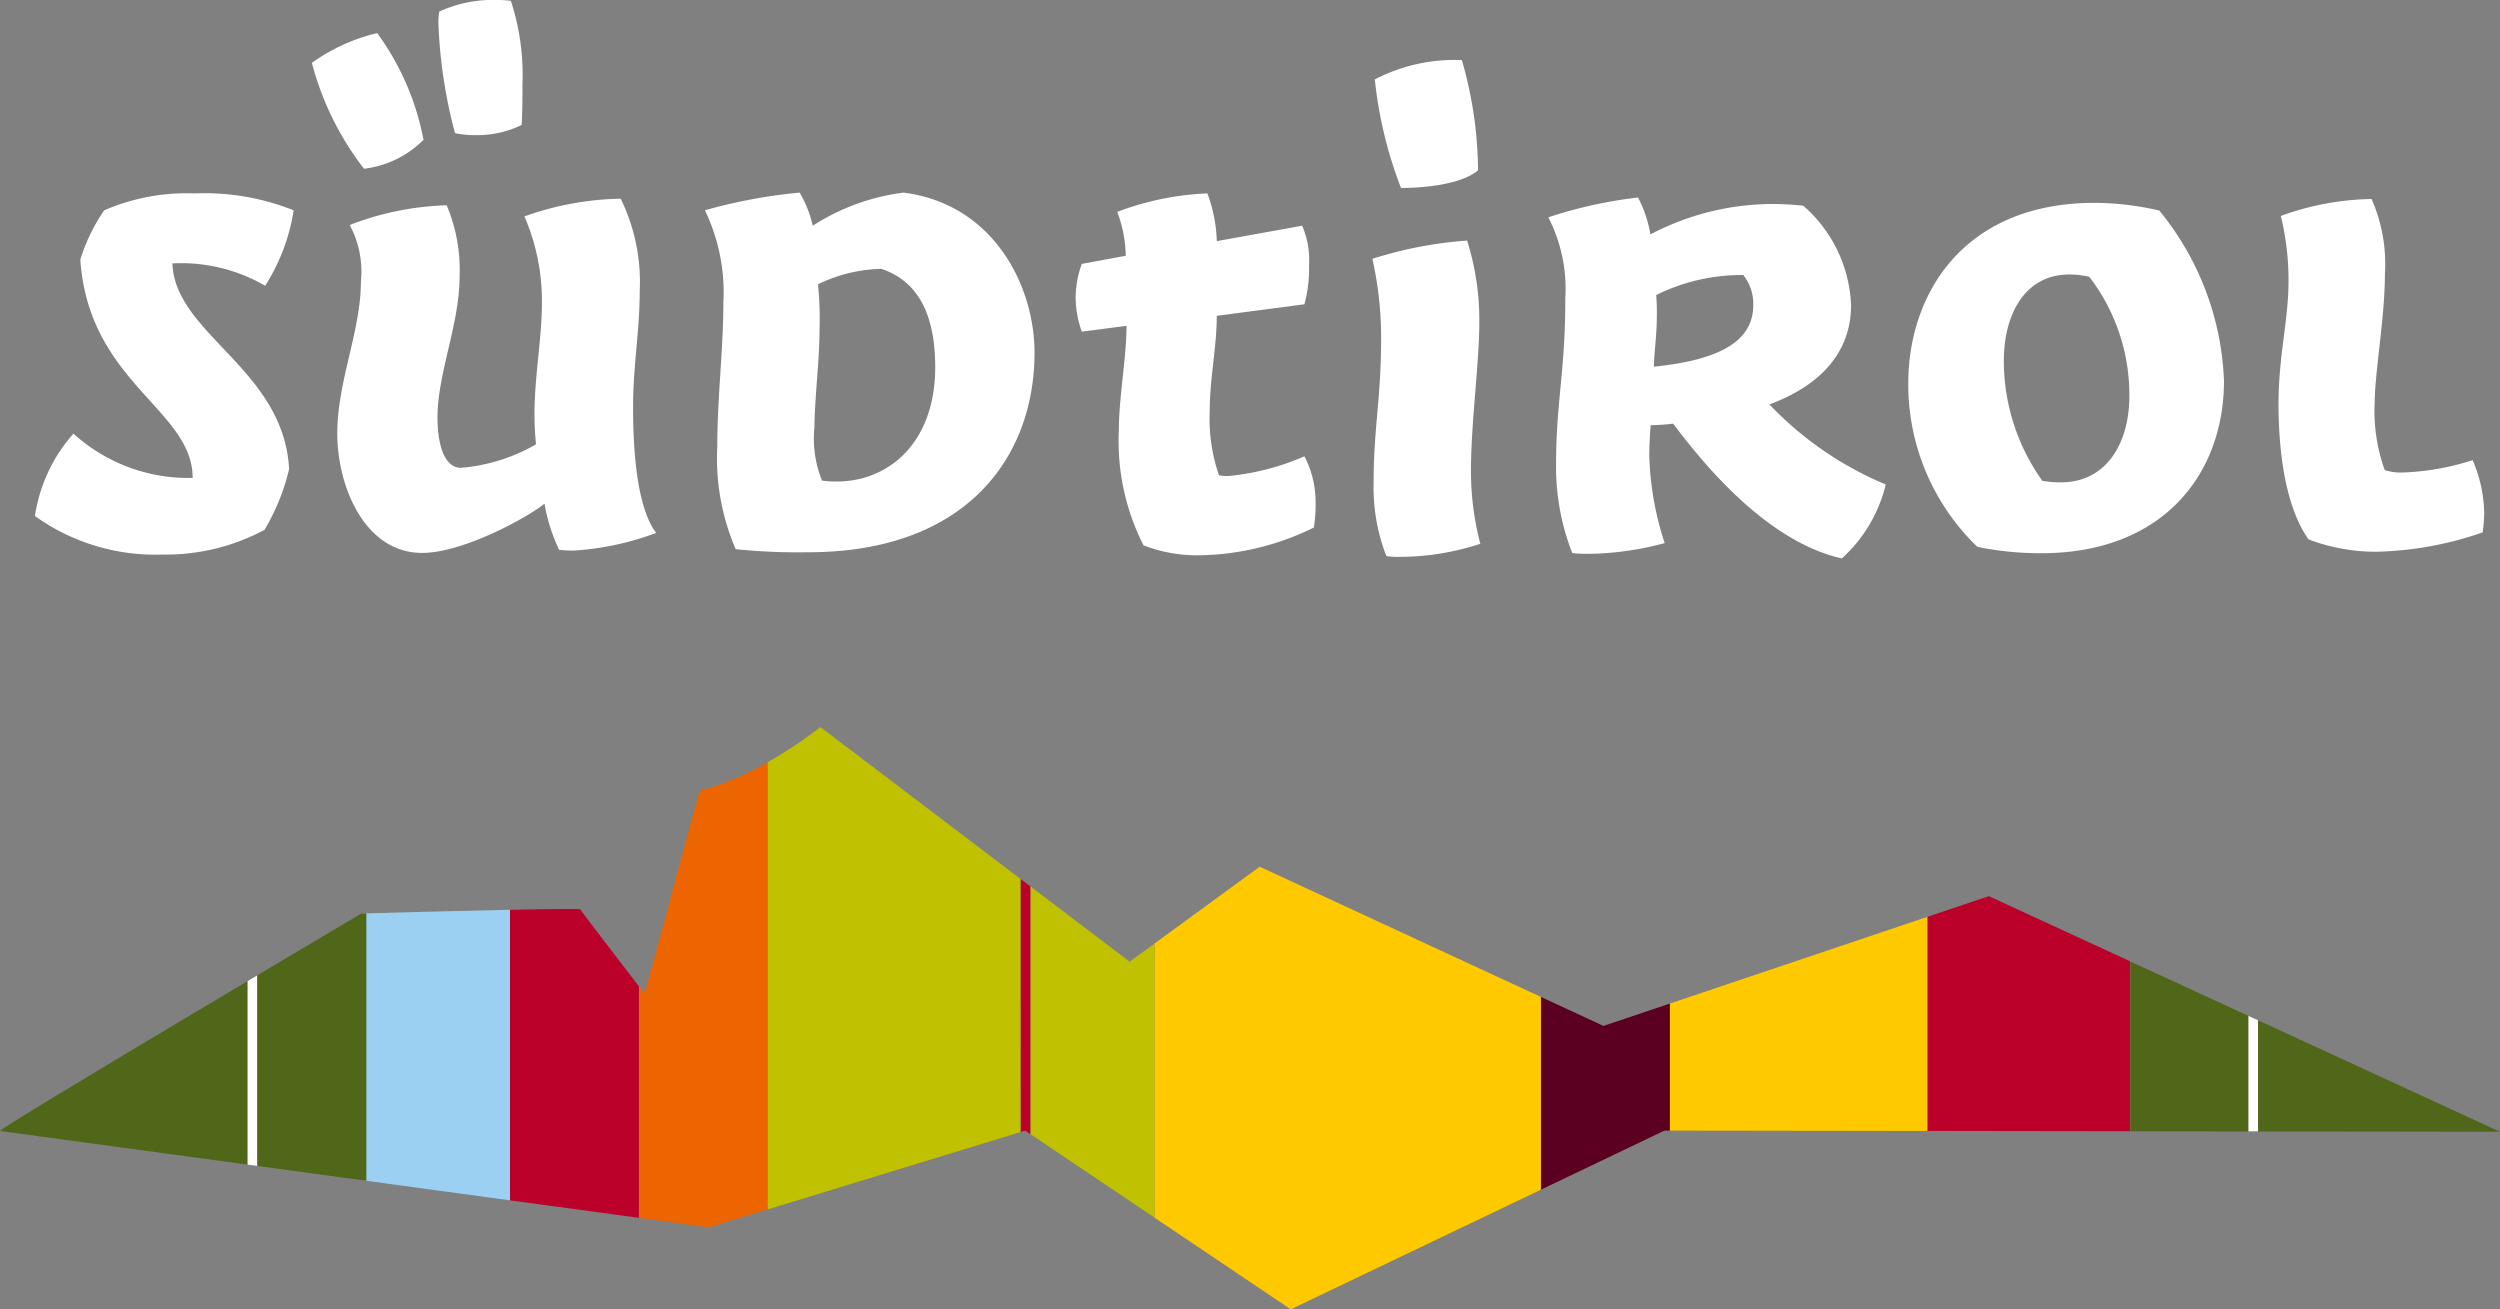
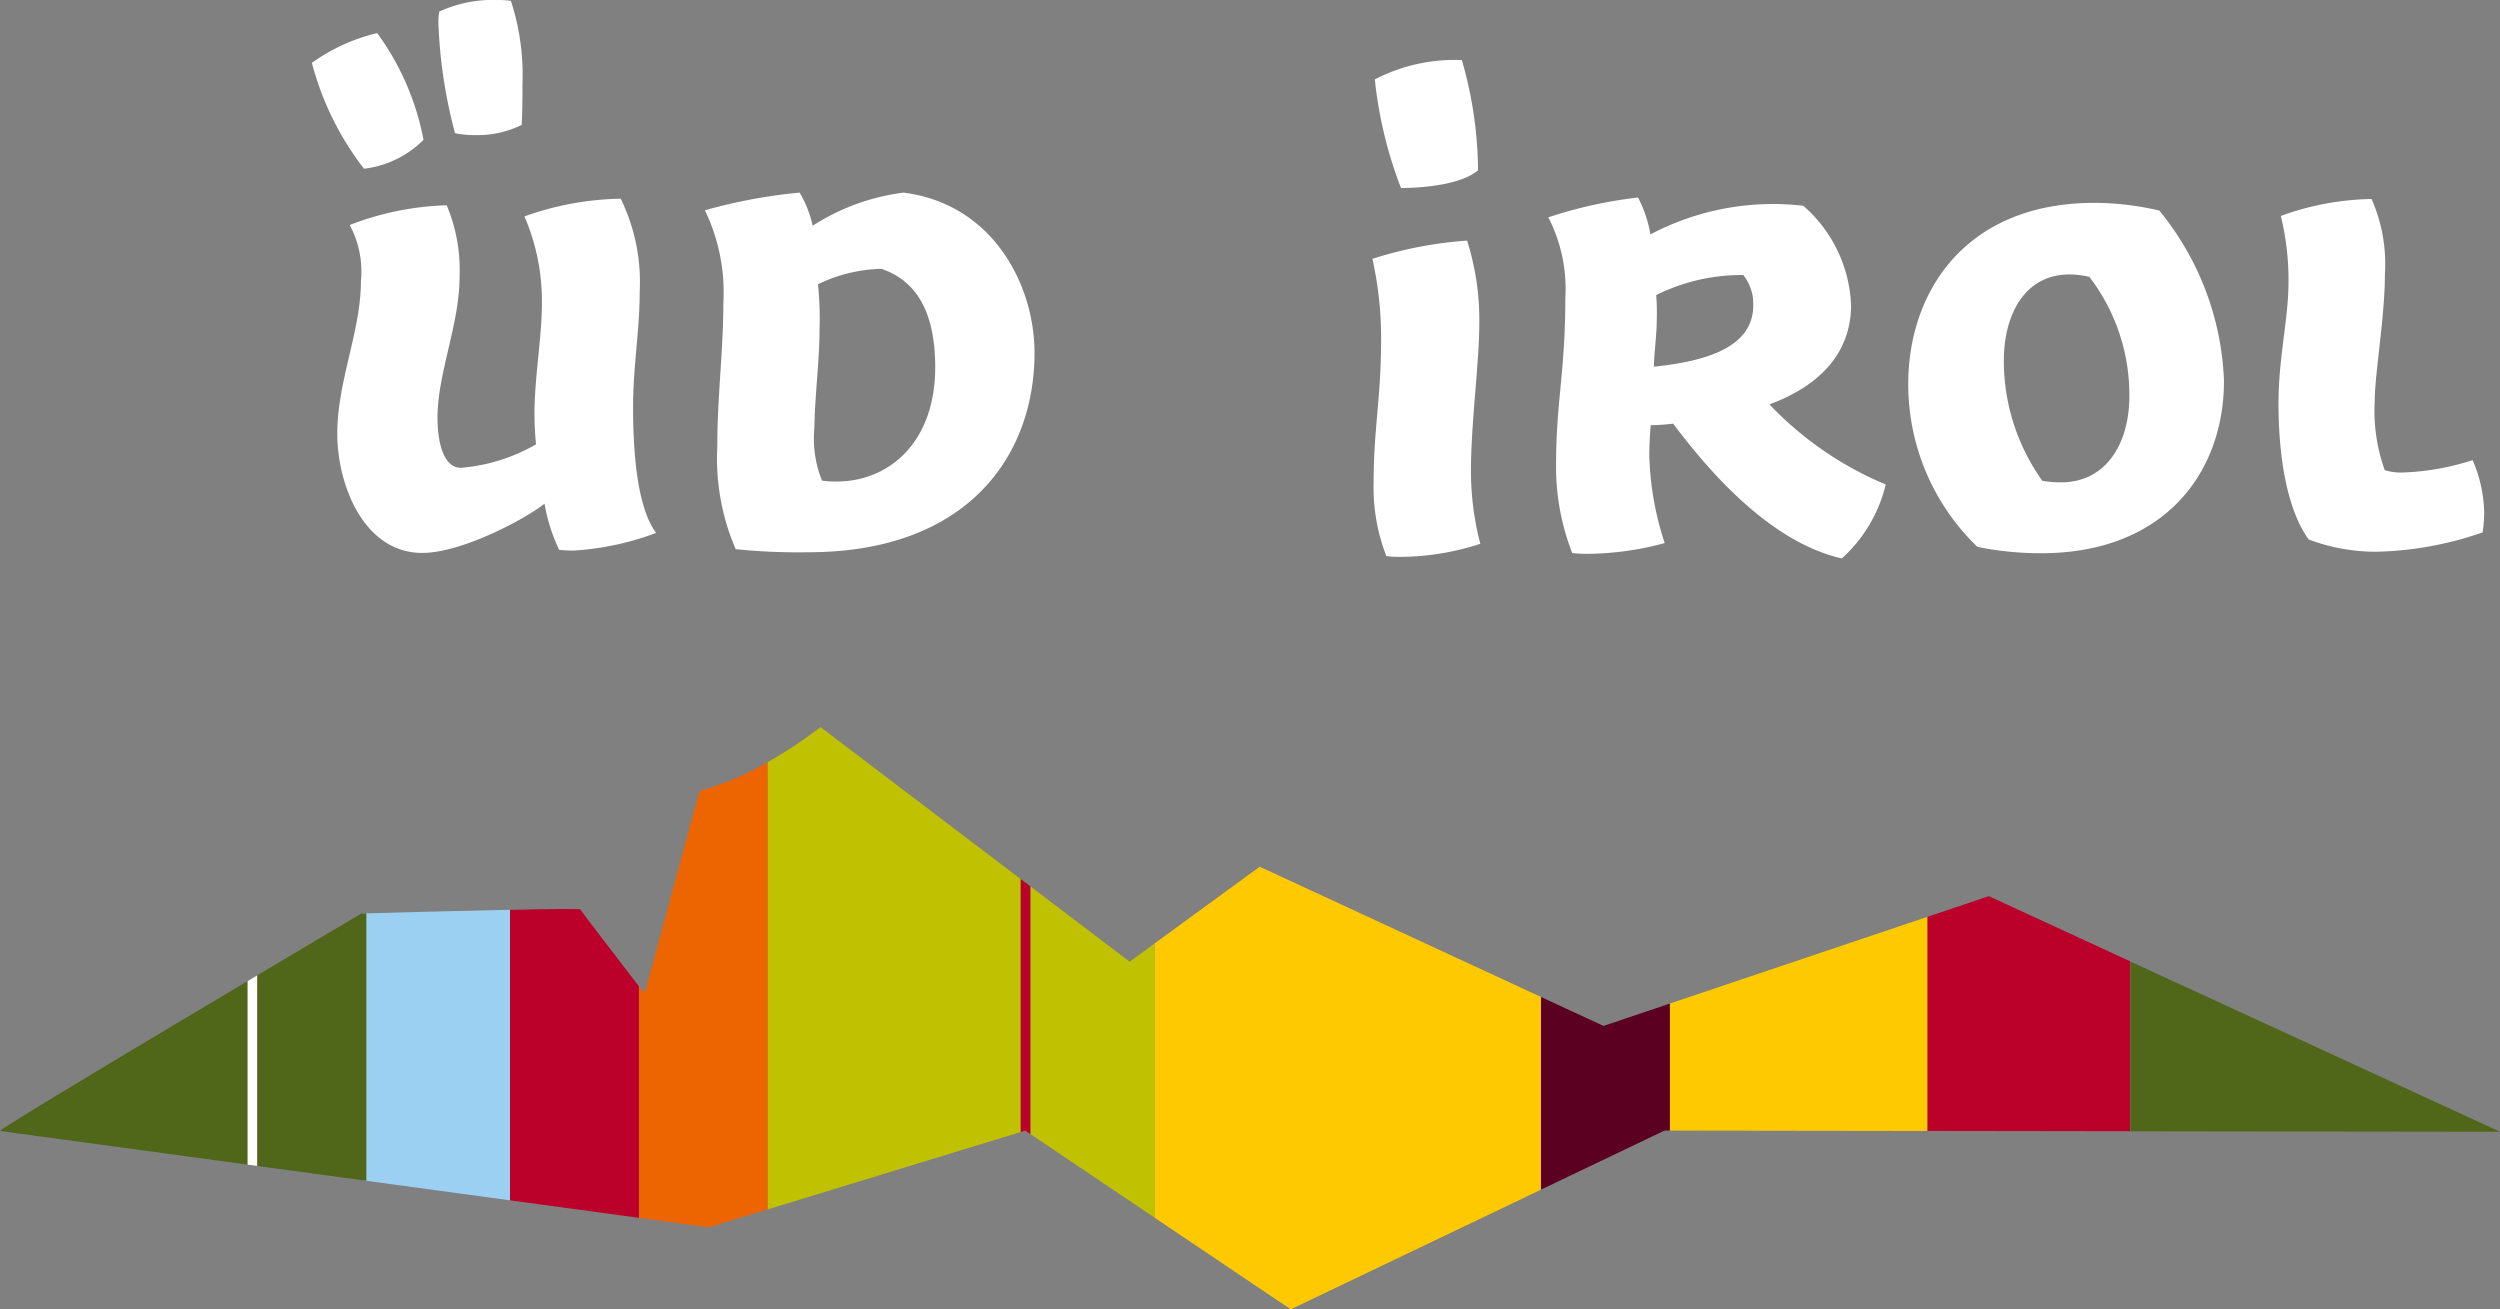
<svg xmlns="http://www.w3.org/2000/svg" id="Gruppe_10616" data-name="Gruppe 10616" width="116.333" height="60.928" viewBox="0 0 116.333 60.928">
  <rect x="0" y="0" width="116.333" height="60.928" fill="#808080" stroke="none" />
  <defs>
    <clipPath id="clip-path">
      <rect id="Rechteck_91" data-name="Rechteck 91" width="116.333" height="60.928" fill="none" />
    </clipPath>
  </defs>
  <path id="Pfad_3571" data-name="Pfad 3571" d="M201.327,103.951v9.966l-11.993-.017v-5.911Z" transform="translate(-111.632 -61.29)" fill="#ffc900" />
  <path id="Pfad_3572" data-name="Pfad 3572" d="M130.891,101.85V114.6l6.344,4.269L148.88,113.3v-8.966l-13.089-6.061Z" transform="translate(-77.173 -57.942)" fill="#ffc900" />
  <path id="Pfad_3573" data-name="Pfad 3573" d="M180.719,113.349v5.911h-.251l-5.745,2.748v-8.966l2.909,1.347Z" transform="translate(-103.017 -66.65)" fill="#5b0020" />
  <g id="Gruppe_10617" data-name="Gruppe 10617">
    <g id="Gruppe_10616-2" data-name="Gruppe 10616" clip-path="url(#clip-path)">
      <path id="Pfad_3574" data-name="Pfad 3574" d="M41.161,115.744V103.325c.567-.016,4.109-.116,6.843-.172v13.522Z" transform="translate(-24.269 -60.819)" fill="#9cd0f2" />
      <path id="Pfad_3575" data-name="Pfad 3575" d="M78.443,86.407v20.81l-2.755.841-3.242-.441V96.834c.16.206.256.327.253.318.064-.012,2.525-9.387,2.59-9.409a13.313,13.313,0,0,0,3.153-1.336" transform="translate(-42.715 -50.946)" fill="#ec6500" />
      <path id="Pfad_3576" data-name="Pfad 3576" d="M63.831,106.651v10.783l-6-.816V103.1c1.8-.038,3.252-.056,3.27-.02-.014,0,2,2.644,2.726,3.574" transform="translate(-34.1 -60.763)" fill="#bb002a" />
      <path id="Pfad_3577" data-name="Pfad 3577" d="M17.047,103.562v12.444L0,113.688c-.009-.159,16.814-10.119,16.814-10.12Z" transform="translate(0 -61.06)" fill="#506619" />
      <path id="Pfad_3578" data-name="Pfad 3578" d="M227.987,104.647v7.905l-9.431-.014v-9.966l2.849-.96Z" transform="translate(-128.861 -59.912)" fill="#bb002a" />
      <path id="Pfad_3579" data-name="Pfad 3579" d="M28.516,110.59v8.869l-.447-.061v-8.542Z" transform="translate(-16.549 -65.204)" fill="#fff" />
      <path id="Pfad_3580" data-name="Pfad 3580" d="M122.6,103.164v12.75l-5.773-3.885V100.5l4.618,3.506Z" transform="translate(-68.88 -59.256)" fill="#c0c100" />
      <path id="Pfad_3581" data-name="Pfad 3581" d="M98.826,101.28l-11.769,3.6V84.066a20.317,20.317,0,0,0,2.45-1.63l9.318,7.074Z" transform="translate(-51.329 -48.604)" fill="#c0c100" />
      <path id="Pfad_3582" data-name="Pfad 3582" d="M116.182,100.014v11.528l-.24-.162-.207.064V99.674Z" transform="translate(-68.237 -58.768)" fill="#bb002a" />
      <path id="Pfad_3583" data-name="Pfad 3583" d="M248.619,112.268l1.892.872,8.247,3.8-8.247-.011-1.892,0-7.06-.01v-7.9Z" transform="translate(-142.424 -64.275)" fill="#506619" />
-       <path id="Pfad_3584" data-name="Pfad 3584" d="M255.385,115.387v5.173h-.447v-5.379Z" transform="translate(-150.312 -67.911)" fill="#fff" />
    </g>
  </g>
  <g id="Gruppe_10619" data-name="Gruppe 10619">
    <g id="Gruppe_10618" data-name="Gruppe 10618" clip-path="url(#clip-path)">
-       <path id="Pfad_3585" data-name="Pfad 3585" d="M14.677,26.227a7.786,7.786,0,0,0-4.319-1.042c.116,3.3,5.18,4.912,5.43,9.57a9.977,9.977,0,0,1-1.147,2.831,9.763,9.763,0,0,1-4.767,1.147,9.6,9.6,0,0,1-5.913-1.792,7.4,7.4,0,0,1,1.792-3.834A7.954,7.954,0,0,0,11.3,35.166c0-3.187-4.834-4.424-5.228-10.157a8.382,8.382,0,0,1,1.111-2.293,9.634,9.634,0,0,1,4.193-.788A11.233,11.233,0,0,1,16,22.715a9.129,9.129,0,0,1-1.326,3.512" transform="translate(-2.335 -12.928)" fill="#fff" />
      <path id="Pfad_3586" data-name="Pfad 3586" d="M49.712,1.155a3.031,3.031,0,0,1,.039-.616A6.015,6.015,0,0,1,52.506,0a4.576,4.576,0,0,1,.577.039,11.127,11.127,0,0,1,.539,3.888c0,.5,0,1.27-.038,1.886a4.643,4.643,0,0,1-2.129.474,4.426,4.426,0,0,1-.972-.09,23,23,0,0,1-.77-5.041" transform="translate(-29.31)" fill="#fff" />
      <path id="Pfad_3587" data-name="Pfad 3587" d="M40.558,8.717a4.7,4.7,0,0,1-2.771,1.347,13.742,13.742,0,0,1-2.425-4.927A8.651,8.651,0,0,1,38.4,3.752a12.274,12.274,0,0,1,2.156,4.965" transform="translate(-20.849 -2.212)" fill="#fff" />
      <path id="Pfad_3588" data-name="Pfad 3588" d="M47.419,32.536c0-1.681.344-3.553.344-5.078a9.869,9.869,0,0,0-.812-4.1,13.943,13.943,0,0,1,4.48-.824,8.827,8.827,0,0,1,.884,4.328c0,1.827-.308,3.424-.308,5.394,0,2.007.178,4.647,1.074,5.83a13.17,13.17,0,0,1-3.87.824c-.287,0-.645-.036-.645-.036a8.234,8.234,0,0,1-.68-2.15c-.788.645-3.793,2.293-5.693,2.293-2.676,0-3.95-3.1-3.95-5.554,0-2.437,1.1-4.766,1.1-7.095a4.577,4.577,0,0,0-.521-2.61,13.5,13.5,0,0,1,4.512-.917,7.748,7.748,0,0,1,.6,3.312c0,2.222-1.028,4.515-1.028,6.558,0,1.322.344,2.346,1.085,2.346a8.355,8.355,0,0,0,3.5-1.092,13.954,13.954,0,0,1-.072-1.434" transform="translate(-22.548 -13.288)" fill="#fff" />
-       <path id="Pfad_3589" data-name="Pfad 3589" d="M125.12,38.3a10.7,10.7,0,0,1-1.147-5.3c0-1.576.359-3.44.359-4.909l-2.081.27a4.725,4.725,0,0,1-.286-1.54,4.552,4.552,0,0,1,.287-1.613l2.043-.378a6.063,6.063,0,0,0-.394-2.043,13.329,13.329,0,0,1,4.193-.86,6.875,6.875,0,0,1,.438,2.222l3.971-.718a3.991,3.991,0,0,1,.322,1.829,6.41,6.41,0,0,1-.215,1.827l-4.078.537c0,1.434-.33,2.938-.33,4.443a8.144,8.144,0,0,0,.43,2.974,1.879,1.879,0,0,0,.466.036,11.55,11.55,0,0,0,3.511-.916,4.587,4.587,0,0,1,.52,2.032,7.2,7.2,0,0,1-.079,1.282,12.41,12.41,0,0,1-5.351,1.293,6.87,6.87,0,0,1-2.58-.466" transform="translate(-71.911 -12.928)" fill="#fff" />
      <path id="Pfad_3590" data-name="Pfad 3590" d="M160.687,11.941c-1,.86-3.584.824-3.584.824a19.628,19.628,0,0,1-1.218-5.052,8.034,8.034,0,0,1,4.05-.9,18.85,18.85,0,0,1,.753,5.124" transform="translate(-91.91 -4.017)" fill="#fff" />
      <path id="Pfad_3591" data-name="Pfad 3591" d="M156.262,41.962a8.789,8.789,0,0,1-.593-3.408c0-2.58.349-3.889.349-6.752a16.974,16.974,0,0,0-.405-3.672,18.7,18.7,0,0,1,4.406-.848,12.237,12.237,0,0,1,.568,3.8c0,1.935-.389,4.647-.389,6.941a13.358,13.358,0,0,0,.436,3.367,12.1,12.1,0,0,1-3.8.609,3.869,3.869,0,0,1-.573-.036" transform="translate(-91.75 -16.086)" fill="#fff" />
      <path id="Pfad_3592" data-name="Pfad 3592" d="M184.626,26a8.927,8.927,0,0,0-4.05.932,10.119,10.119,0,0,1,.028,1.075c0,.788-.135,1.72-.135,2.258,3.19-.323,4.624-1.254,4.624-2.867a2.152,2.152,0,0,0-.466-1.4m5.018,1.4c0,1.827-1,3.583-3.8,4.622a15.922,15.922,0,0,0,5.412,3.727,6.754,6.754,0,0,1-2.043,3.44c-3.555-.8-6.523-4.515-7.849-6.271a9.89,9.89,0,0,1-1.043.072c-.036.394-.068.967-.068,1.4a14.217,14.217,0,0,0,.717,4.085,13.982,13.982,0,0,1-3.582.5,5.756,5.756,0,0,1-.719-.036,10.974,10.974,0,0,1-.753-4.085c0-3.01.43-4.3.43-7.776a7.255,7.255,0,0,0-.791-3.761,20.747,20.747,0,0,1,4.175-.922,5.772,5.772,0,0,1,.576,1.717,12.222,12.222,0,0,1,7.114-1.333,6.454,6.454,0,0,1,2.222,4.622" transform="translate(-103.508 -13.202)" fill="#fff" />
      <path id="Pfad_3593" data-name="Pfad 3593" d="M262.679,22.575a7.517,7.517,0,0,1,.618,3.511c0,1.971-.474,4.622-.474,5.912a8.145,8.145,0,0,0,.466,3.189,2.563,2.563,0,0,0,.9.108,11.832,11.832,0,0,0,3.19-.573,6.442,6.442,0,0,1,.538,2.437,6.834,6.834,0,0,1-.072.925,16.045,16.045,0,0,1-4.945.9,8.822,8.822,0,0,1-3.154-.573c-1.075-1.5-1.4-4.085-1.4-6.307s.466-3.905.466-5.7a12.554,12.554,0,0,0-.358-3.046,12.905,12.905,0,0,1,4.229-.788" transform="translate(-152.32 -13.31)" fill="#fff" />
      <path id="Pfad_3594" data-name="Pfad 3594" d="M226.664,32a9.02,9.02,0,0,0-1.864-5.553,4.409,4.409,0,0,0-.931-.108c-2.043,0-3.046,1.827-3.046,4.013a9.609,9.609,0,0,0,1.793,5.59,5.14,5.14,0,0,0,.859.071c2.15,0,3.189-1.863,3.189-4.013m-7.1,6.987a10.5,10.5,0,0,1-3.189-7.56c0-4.228,2.616-8.421,8.672-8.421a13.433,13.433,0,0,1,3.01.359,13.265,13.265,0,0,1,3.01,7.919c0,4.371-2.867,8.026-8.493,8.026a14.532,14.532,0,0,1-2.938-.287Z" transform="translate(-127.578 -13.567)" fill="#fff" />
      <path id="Pfad_3595" data-name="Pfad 3595" d="M90.646,29.973c0-2.616-.9-4.049-2.509-4.587a7.136,7.136,0,0,0-2.947.717,15.41,15.41,0,0,1,.072,2.116c0,1.429-.236,3.31-.236,4.528a5.267,5.267,0,0,0,.351,2.494c2.76.358,5.268-1.505,5.268-5.268m-5.7-6.593a10.14,10.14,0,0,1,4.229-1.541c4.193.538,6.093,4.336,6.093,7.454,0,4.8-3.119,9.281-10.537,9.281a28.376,28.376,0,0,1-3.369-.143,10.669,10.669,0,0,1-.856-4.77c0-2.293.283-4.548.283-6.7a8.784,8.784,0,0,0-.86-4.3,24.638,24.638,0,0,1,4.408-.822,5.3,5.3,0,0,1,.609,1.539" transform="translate(-47.127 -12.876)" fill="#fff" />
    </g>
  </g>
</svg>